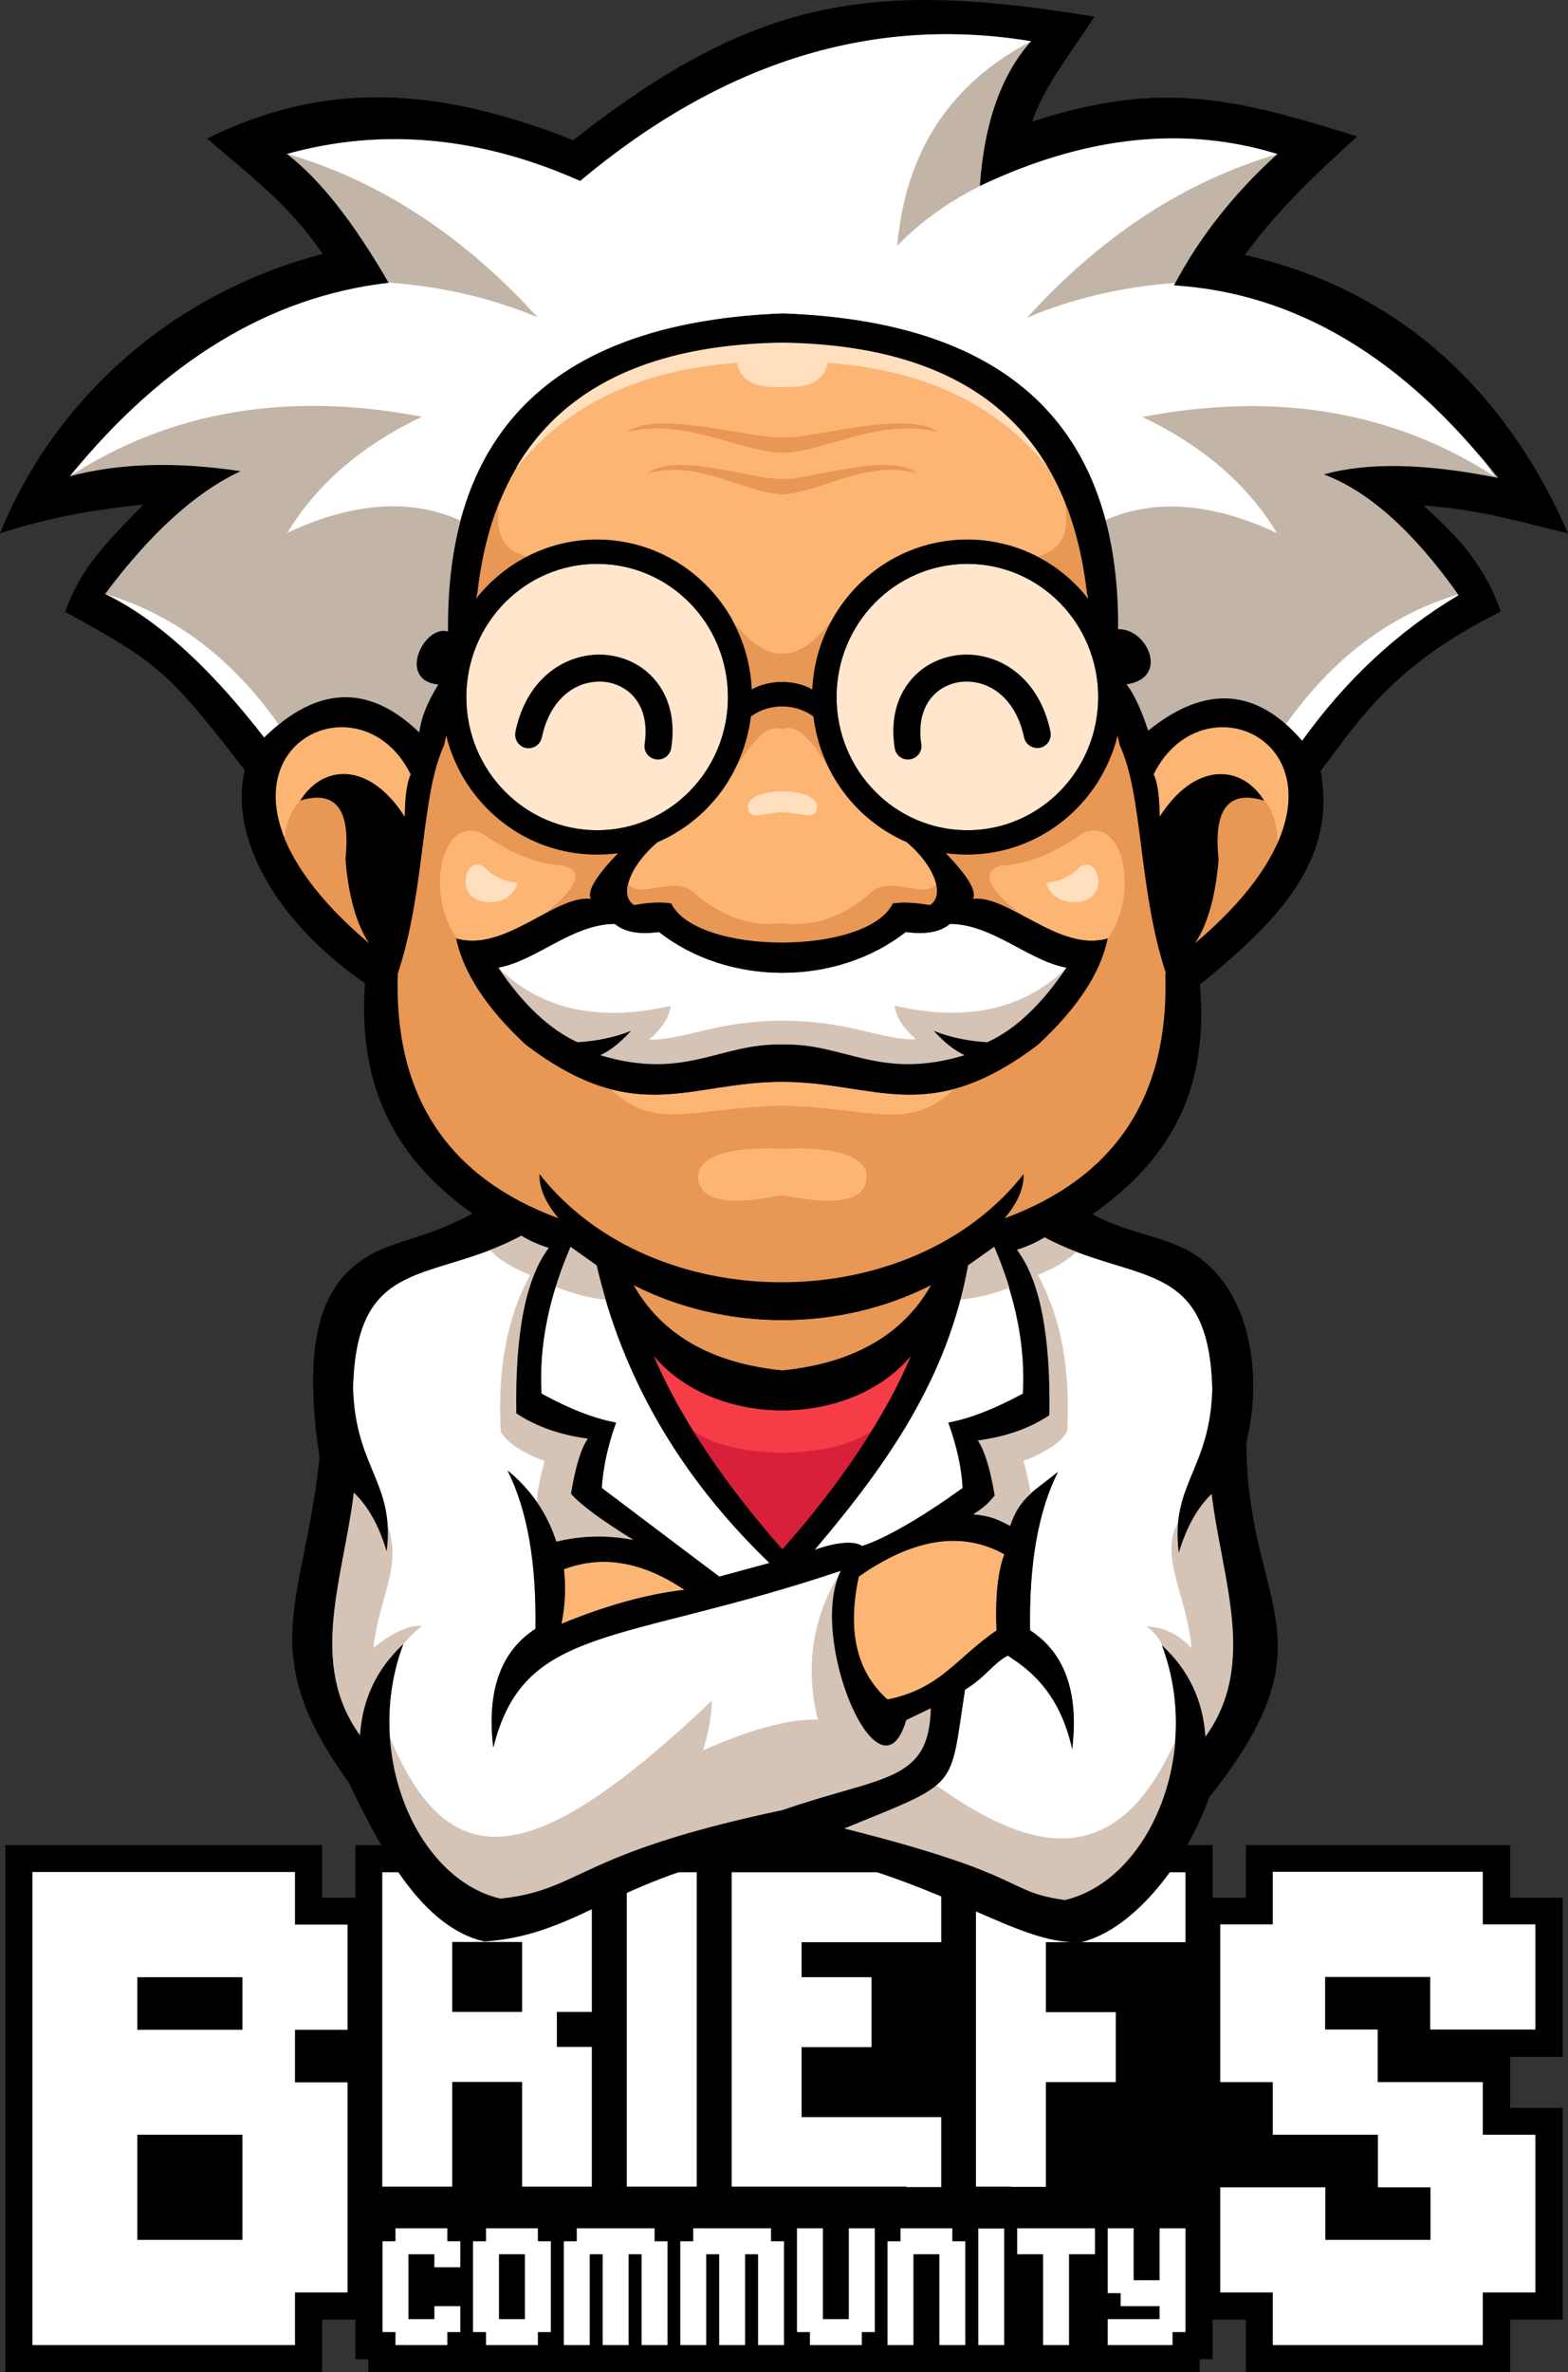
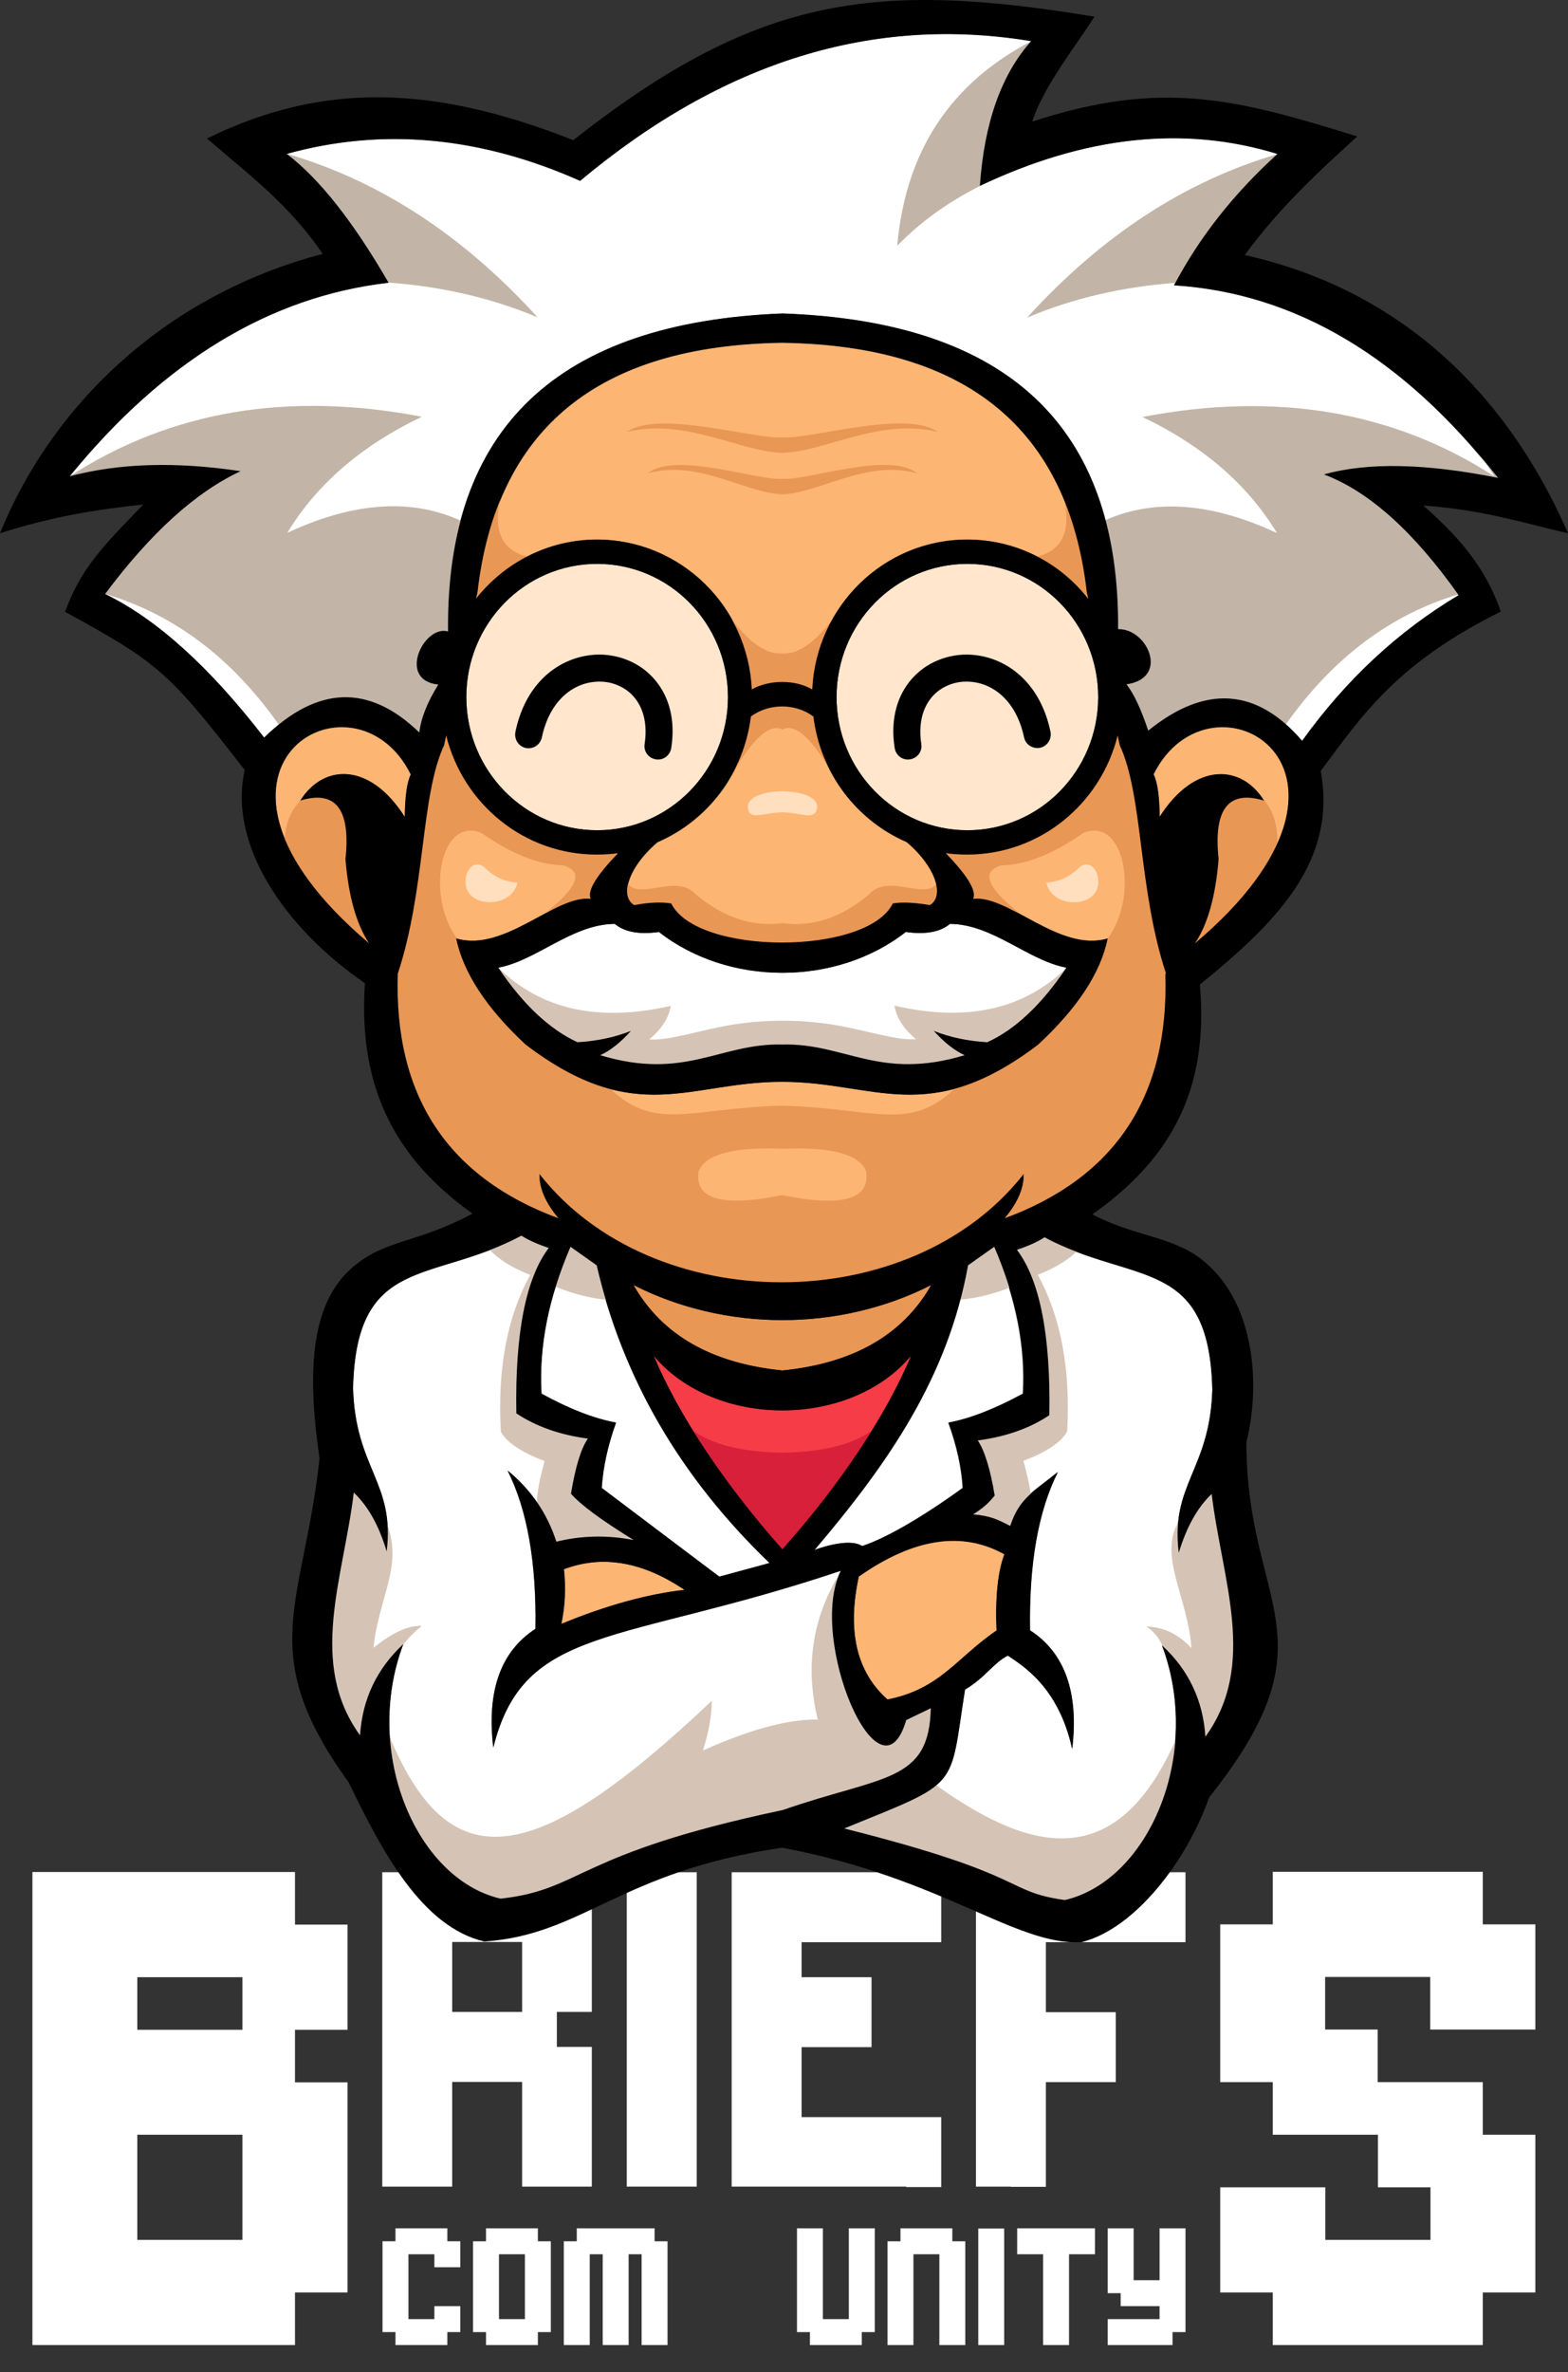
<svg xmlns="http://www.w3.org/2000/svg" id="Layer_1" data-name="Layer 1" viewBox="0 0 67.72 102.4">
  <rect x="0" y="0" width="67.72" height="102.4" fill="#333333" stroke="none" />
  <defs>
    <style>
      .cls-1, .cls-2 {
        fill: #fff;
      }

      .cls-3 {
        fill: #f63c46;
      }

      .cls-3, .cls-4, .cls-5, .cls-6, .cls-7, .cls-8, .cls-2, .cls-9, .cls-10, .cls-11 {
        fill-rule: evenodd;
      }

      .cls-4 {
        fill: #d9203b;
      }

      .cls-5 {
        fill: #d5c4b6;
      }

      .cls-6 {
        fill: #fdb574;
      }

      .cls-7 {
        fill: #c2b5a7;
      }

      .cls-8 {
        fill: #ffe6cd;
      }

      .cls-9 {
        fill: #e99755;
      }

      .cls-10 {
        fill: #ffdfbe;
      }
    </style>
  </defs>
  <g>
-     <polygon points="67.49 88.79 67.49 81.92 65.22 81.92 65.22 79.65 53.81 79.65 53.81 81.92 52.37 81.92 52.37 79.65 41.82 79.65 40.99 79.65 31.26 79.65 30.43 79.65 25.91 79.65 25.91 81.16 25.23 81.16 25.23 79.65 15.35 79.65 15.35 81.92 13.91 81.92 13.91 79.65 .23 79.65 .23 102.4 13.91 102.4 13.91 100.13 15.35 100.13 15.35 101.84 15.91 101.84 15.91 102.4 19.83 102.4 20.49 102.4 23.18 102.4 24.4 102.4 28.22 102.4 30 102.4 33.81 102.4 35.03 102.4 37.17 102.4 38.39 102.4 41.08 102.4 42.86 102.4 43.88 102.4 44.54 102.4 46.68 102.4 47.34 102.4 51.81 102.4 51.81 101.84 52.37 101.84 52.37 100.13 53.81 100.13 53.81 102.4 65.22 102.4 65.22 100.13 67.49 100.13 67.49 90.99 65.22 90.99 65.22 88.79 67.49 88.79" />
    <g>
      <path class="cls-1" d="m10.47,101.23H1.4v-20.42h11.34v2.27h2.27v4.54h-2.27v2.27h2.27v9.07h-2.27v2.27h-2.27Zm-2.27-13.61h2.27v-2.27h-4.54v2.27h2.27Zm0,9.07h2.27v-4.54h-4.54v4.54h2.27Z" />
      <path class="cls-1" d="m24.06,94.39h-1.51v-4.52h-3.02v4.52h-3.02v-13.57h7.54v1.51h1.51v4.52h-1.51v1.51h1.51v6.03h-1.51Zm-3.02-7.54h1.51v-3.02h-3.02v3.02h1.51Z" />
      <path class="cls-1" d="m28.58,94.39h-1.51v-13.57h3.02v13.57h-1.51Z" />
      <path class="cls-1" d="m39.14,94.39h-7.54v-13.57h9.05v3.02h-6.03v1.51h3.02v3.02h-3.02v3.02h6.03v3.02h-1.51Z" />
      <path class="cls-1" d="m43.66,94.39h-1.51v-13.57h9.05v3.02h-6.03v3.02h3.02v3.02h-3.02v4.52h-1.51Z" />
      <path class="cls-1" d="m61.78,101.23h-6.81v-2.27h-2.27v-4.54h4.54v2.27h4.54v-2.27h-2.27v-2.27h-4.54v-2.27h-2.27v-6.81h2.27v-2.27h9.07v2.27h2.27v4.54h-4.54v-2.27h-4.54v2.27h2.27v2.27h4.54v2.27h2.27v6.81h-2.27v2.27h-2.27Z" />
      <path class="cls-1" d="m18.76,101.23h-1.68v-.56h-.56v-3.92h.56v-.56h2.24v.56h.56v1.12h-1.12v-.56h-1.12v2.8h1.12v-.56h1.12v1.12h-.56v.56h-.56Z" />
      <path class="cls-1" d="m22.67,101.23h-1.68v-.56h-.56v-3.92h.56v-.56h2.24v.56h.56v3.92h-.56v.56h-.56Zm-.56-1.12h.56v-2.8h-1.12v2.8h.56Z" />
      <path class="cls-1" d="m28.27,101.23h-.56v-3.92h-.56v3.92h-1.12v-3.92h-.56v3.92h-1.12v-4.48h.56v-.56h3.36v.56h.56v4.48h-.56Z" />
-       <path class="cls-1" d="m33.3,101.23h-.56v-3.92h-.56v3.92h-1.12v-3.92h-.56v3.92h-1.12v-4.48h.56v-.56h3.36v.56h.56v4.48h-.56Z" />
      <path class="cls-1" d="m36.66,101.23h-1.68v-.56h-.56v-4.48h1.12v3.92h1.12v-3.92h1.12v4.48h-.56v.56h-.56Z" />
      <path class="cls-1" d="m41.13,101.23h-.56v-3.92h-1.12v3.92h-1.12v-4.48h.56v-.56h2.24v.56h.56v4.48h-.56Z" />
      <path class="cls-1" d="m42.81,101.23h-.56v-5.03h1.12v5.03h-.56Z" />
      <path class="cls-1" d="m45.61,101.23h-.56v-3.92h-1.12v-1.12h3.36v1.12h-1.12v3.92h-.56Z" />
      <path class="cls-1" d="m50.08,101.23h-2.24v-1.12h2.24v-.56h-1.68v-.56h-.56v-2.8h1.12v2.24h1.12v-2.24h1.12v4.48h-.56v.56h-.56Z" />
    </g>
  </g>
  <g>
    <path class="cls-6" d="m20.57,25.85l.06-.26c.81-7.08,5.2-10.68,13.16-10.79,7.96.12,12.35,3.71,13.16,10.79l.06.26c-1.23-1.55-3.11-2.55-5.22-2.55-3.59,0-6.52,2.87-6.69,6.47-.76-.43-1.86-.43-2.61,0-.17-3.6-3.1-6.47-6.69-6.47-2.11,0-4,.99-5.22,2.55Zm14.57,5.09c-.78-.58-1.92-.58-2.7,0-.3,2.45-1.88,4.49-4.04,5.42-1.29,1.1-1.63,2.35-1,2.72.65-.12,1.19-.14,1.6-.07,1.11,2.25,8.46,2.25,9.57,0,.41-.07.95-.04,1.6.07.63-.37.29-1.62-1-2.72-2.16-.93-3.74-2.97-4.04-5.42Zm13.23,1.23l-.09-.42c-.73,2.95-3.36,5.14-6.5,5.14-.31,0-.62-.02-.92-.06.89.93,1.34,1.6,1.18,1.97,1.53-.18,3.72,2.33,5.81,1.71-.3,1.48-1.3,3-3,4.58-4.76,3.62-7.08,1.6-11.07,1.61-3.99-.01-6.31,2.01-11.07-1.61-1.69-1.57-2.69-3.1-3-4.58,2.09.62,4.29-1.89,5.81-1.71-.16-.37.29-1.04,1.18-1.97-.3.04-.61.06-.92.06-3.14,0-5.77-2.19-6.5-5.14l-.09.42c-1.02,2.19-.79,6.2-2,9.86-.17,5.27,2.15,8.79,6.94,10.56-.57-.68-.84-1.32-.82-1.91,4.88,6.23,16.03,6.23,20.91,0,.02.59-.25,1.23-.82,1.91,4.8-1.77,7.11-5.29,6.94-10.56-1.21-3.66-.98-7.67-2-9.86Zm-30.88,3.1c.01-.9.1-1.51.26-1.83-2.45-4.97-10.72-.25-1.8,7.29-.55-.83-.89-2.04-1.02-3.63.23-2.16-.42-3-1.96-2.53.99-1.59,3-1.68,4.51.7Zm6.87,32.47c.09.8.05,1.59-.11,2.36,1.94-.8,3.72-1.29,5.32-1.47-1.81-1.22-3.55-1.52-5.21-.89Zm12.73.32c-.51,2.35-.1,4.12,1.24,5.31,2.28-.45,2.98-1.8,4.71-2.98-.06-1.47.06-2.56.34-3.29-1.83-1.02-3.92-.7-6.29.96Zm12.74-34.62c.16.32.25.92.26,1.83,1.51-2.38,3.53-2.28,4.51-.7-1.54-.47-2.19.37-1.96,2.53-.13,1.6-.47,2.81-1.02,3.63,8.92-7.54.65-12.26-1.8-7.29Z" />
    <path class="cls-3" d="m33.79,66.88c-2.56-2.88-4.5-5.83-5.56-8.36,2.63,3.15,8.49,3.15,11.12,0-1.06,2.53-3,5.47-5.56,8.36h0Z" />
    <path class="cls-8" d="m31.44,30.09c0,3.17-2.53,5.75-5.65,5.75s-5.65-2.57-5.65-5.75,2.53-5.75,5.65-5.75,5.65,2.57,5.65,5.75Zm10.34-5.75c-3.12,0-5.65,2.57-5.65,5.75s2.53,5.75,5.65,5.75,5.65-2.57,5.65-5.75-2.53-5.75-5.65-5.75Z" />
    <path class="cls-2" d="m42.64,44.99c-.84-.05-1.61-.21-2.31-.49.44.49.88.85,1.33,1.05-3.68,1.11-5.17-.53-7.87-.46-2.71-.07-4.19,1.57-7.87.46.45-.21.89-.56,1.33-1.05-.7.28-1.47.44-2.31.49-1.21-.55-2.35-1.63-3.42-3.22,1.65-.3,3.18-1.87,5.03-1.89.42.35,1.05.47,1.91.35,3,2.35,7.66,2.35,10.66,0,.86.12,1.49,0,1.91-.35,1.85.01,3.38,1.59,5.03,1.89-1.07,1.59-2.21,2.66-3.42,3.22Zm-11.58,23.07c1.45-.39,2.17-.59,2.17-.59-3.85-3.7-6.34-7.98-7.47-12.85-.75-.53-1.13-.8-1.13-.8-.95,2.21-1.37,4.32-1.25,6.34,1.22.67,2.29,1.08,3.22,1.25-.36.99-.56,1.93-.62,2.82,3.39,2.56,5.08,3.83,5.08,3.83Zm9.13,5.69c-.71.34-1.06.51-1.06.51-1.14,3.88-4.3-3.54-2.82-6.45-9.56,3.21-13.69,2.3-15.01,7.63-.29-2.44.32-4.15,1.82-5.12.05-2.86-.35-5.14-1.2-6.83,1,.82,1.7,1.84,2.1,3.07,1.1-.27,2.21-.29,3.34-.07-1.4-.86-2.3-1.53-2.71-2,.19-1.15.43-1.95.73-2.38-1.21-.16-2.23-.52-3.09-1.09-.06-3.45.41-5.83,1.4-7.14-.51-.17-.9-.35-1.18-.53-3.87,2.07-7.13.81-7.27,6.58.1,3.47,1.82,4.08,1.45,7.05-.33-1.11-.8-1.95-1.42-2.54-.45,3.72-1.99,7.36.27,10.48.1-1.57.73-2.88,1.87-3.94-1.77,4.7.57,10.15,4.2,10.99,3.58-.4,3.16-1.92,12.16-3.82,4.34-1.51,6.34-1.17,6.41-4.4Zm2.73-19.93c-.14.1-.38.27-1.13.8-.88,4.87-3.47,8.57-6.63,12.29,0,0,1.47-.57,2.06-.17.96-.31,2.5-1.17,4.35-2.51-.05-.89-.26-1.83-.62-2.82.93-.17,2-.59,3.22-1.25.12-2.02-.3-4.13-1.25-6.34Zm14.25-33.33c1.89-.53,4.39-.48,7.52.15-4.09-5.22-8.75-7.99-13.99-8.32,1.09-2.07,2.58-3.96,4.47-5.67-4.02-1.24-8.31-.78-12.86,1.38.19-2.73.93-4.81,2.22-6.25-6.83-1.13-13.32.88-19.48,6.03-4.32-1.92-8.55-2.31-12.68-1.16,1.41,1.07,2.87,2.92,4.4,5.56-5.12.59-9.71,3.38-13.77,8.36,2.15-.57,4.6-.64,7.38-.22-1.93.9-3.88,2.66-5.85,5.3,2.21,1.07,4.5,3.13,6.87,6.2,2.3-2.25,4.53-2.32,6.7-.22.07-.61.34-1.3.82-2.07-1.8-.18-.62-2.6.42-2.29-.09-8.77,4.73-13.35,14.45-13.73,9.72.34,14.55,4.88,14.49,13.63,1.26-.04,2.24,2.11.36,2.38.32.4.63,1.07.94,2,2.46-1.99,4.68-1.85,6.65.44,1.89-2.63,4.14-4.73,6.76-6.29-1.94-2.74-3.87-4.47-5.81-5.2Zm-6.26,46.55c-.37-2.97,1.35-3.58,1.45-7.05-.14-5.77-3.39-4.51-7.27-6.58-.28.18-.67.36-1.18.53.99,1.31,1.46,3.69,1.4,7.14-.85.57-1.88.93-3.09,1.09.29.43.54,1.23.73,2.38-.19.22-.37.46-.93.81.77.07,1.05.22,1.6.5.4-1.23,1.06-1.5,2.06-2.32-.85,1.69-1.25,3.97-1.2,6.83,1.5.97,2.11,2.68,1.82,5.12-.6-2.75-2.24-3.65-2.78-4.03-.63.32-.93.91-1.85,1.47-.69,4.36-.14,3.92-5.22,5.99,8.12,2.04,6.85,2.71,9.53,3.09,3.62-.84,5.97-6.29,4.2-10.99,1.15,1.06,1.77,2.38,1.87,3.94,2.26-3.12.72-6.76.27-10.48-.62.59-1.09,1.44-1.42,2.54Z" />
    <path class="cls-7" d="m3.01,20.56c4.36-2.82,9.43-3.68,15.21-2.57-2.6,1.24-4.54,2.91-5.81,5.01,3.15-1.47,5.88-1.53,8.18-.16-1.44,6.41-2.16,9.61-2.16,9.61-2.08-1.67-4.21-2.06-6.39-1.17-2.03-2.88-4.53-4.76-7.49-5.64,2.16-3.39,3.12-4.94,2.88-4.64-3.61.12-5.41.18-5.41.18,3.1-5.39,7.42-8.6,12.97-9.63-2.93-3.61-4.4-5.41-4.4-5.41,0,0,.6.17,1.81.5,4,1.17,7.6,3.52,10.82,7.06-1.97-.83-4.11-1.33-6.42-1.5-5.81.49-10.4,3.28-13.77,8.36Zm57.14.45c3.61.12,5.41.18,5.41.18-3.1-5.39-7.42-8.6-12.97-9.63,2.93-3.61,4.4-5.41,4.4-5.41,0,0-.6.17-1.81.5-4,1.17-7.6,3.52-10.82,7.06,1.97-.83,4.11-1.33,6.42-1.5,5.81.49,10.4,3.28,13.77,8.36-4.36-2.82-9.43-3.68-15.21-2.57,2.6,1.24,4.54,2.91,5.81,5.01-3.15-1.47-5.88-1.53-8.18-.16,1.44,6.41,2.16,9.61,2.16,9.61,2.08-1.67,4.21-2.06,6.39-1.17,2.03-2.88,4.53-4.76,7.49-5.64-2.16-3.39-3.12-4.94-2.88-4.64ZM44.54,1.78c-3.5,1.82-5.43,4.76-5.79,8.83.99-1.02,2.18-1.88,3.57-2.58,1.84-3.16,2.57-5.25,2.22-6.25Z" />
    <path class="cls-5" d="m51.21,78.02c-1.28,5.17-6.29,5.71-15.04,1.6-1.62-1.16-5.68-.36-12.21,2.4-3.29,1.98-6.03.14-8.21-5.52-2.85-2.87-3.22-7.13-1.13-12.79-.04-1.4.67-.67,2.13,2.18.63,1.75-.41,3.15-.62,5.24.84-.67,1.53-.98,2.08-.94-.3.24-.56.5-.78.78-.89,1.53-1.09,2.87-.58,4.05,2.65,6.33,6.41,5.47,13.89-1.6,0,.6-.12,1.32-.38,2.14,2.05-.91,3.71-1.36,4.96-1.33-.55-2.24-.25-4.33.91-6.26-.22,2.97.44,4.94,1.96,5.89-.01,0-.01,0,0,0,0,0,0,0,0,0,.09-.05.99-.34,2.7-.87,0,0-.15,1.36-.46,4.07,4.18,2.99,7.79,3.73,10.32-1.89.8-.49.62-1.86-.53-4.1-.18-.4-.42-.68-.72-.86.75.02,1.4.33,1.96.94-.17-2.22-1.42-3.95-.58-5.43,0,0,.65-.7,1.95-2.1,2.01,4.62,1.46,9.42-1.64,14.39Zm-4.2-24.78c-1.83-.53-3.87-.1-6.11,1.28-.09,1.07-.14,1.6-.14,1.6,1.01.04,2.11-.2,3.32-.73,1.17,3.79.95,5.74-.65,5.85-1.51.1-2.02.74-1.54,1.93.22,1.45-.07,2.29-.87,2.53,2.03,1,3.17.83,3.42-.51.18-.21.1-.92-.24-2.13,1.01-.38,1.64-.81,1.89-1.27.15-2.71-.28-4.96-1.27-6.76,1.21-.48,1.94-1.07,2.2-1.79Zm-24.11,1.8c-1,1.8-1.42,4.05-1.27,6.76.25.46.88.89,1.89,1.27-.33,1.2-.41,1.91-.24,2.13-1.32,2.52,7.42,2.66,3.42.51-.8-.24-1.09-1.08-.87-2.53.48-1.18-.04-1.83-1.54-1.93-1.61-.11-1.82-2.06-.65-5.85,1.21.53,2.32.77,3.32.73,0,0-.05-.53-.14-1.6-2.24-1.38-4.28-1.81-6.11-1.28.26.72.99,1.31,2.2,1.79Zm5.69-8.3c3.46-.67,5.2-1,5.2-1,0,0,1.73.33,5.2,1,3.86-.69,6.22-2.34,7.08-4.97-1.85,1.81-4.33,2.36-7.44,1.64.08.51.39,1,.93,1.45-.74.05-1.75-.26-2.9-.5-1.86-.4-3.84-.4-5.7,0-1.15.24-2.17.56-2.92.51.54-.45.85-.94.93-1.45-3.11.71-5.59.17-7.44-1.64.85,2.62,3.21,4.28,7.07,4.97Z" />
-     <path class="cls-10" d="m45.28,20.21c-2.16-2.72-5.33-4.24-9.53-4.55-.15.77-.8,1.11-1.96,1.04-1.16.08-1.82-.27-1.96-1.04-4.2.31-7.37,1.82-9.53,4.55.65-3.15,4.48-5.18,11.5-6.08,7.01.9,10.84,2.92,11.49,6.08Zm-12.93,14.85c.23.28.6.04,1.44,0,.83.04,1.2.28,1.44,0,.61-1.2-3.48-1.2-2.87,0Zm-12.21,2.74c-.34,1.4,1.94,1.54,2.21.3-.56-.03-1.04-.26-1.45-.68-.36-.25-.67,0-.76.38Zm27.26,0c-.09-.37-.39-.63-.76-.38-.41.42-.9.65-1.45.68.27,1.24,2.55,1.11,2.21-.3Z" />
+     <path class="cls-10" d="m45.28,20.21Zm-12.93,14.85c.23.28.6.04,1.44,0,.83.04,1.2.28,1.44,0,.61-1.2-3.48-1.2-2.87,0Zm-12.21,2.74c-.34,1.4,1.94,1.54,2.21.3-.56-.03-1.04-.26-1.45-.68-.36-.25-.67,0-.76.38Zm27.26,0c-.09-.37-.39-.63-.76-.38-.41.42-.9.65-1.45.68.27,1.24,2.55,1.11,2.21-.3Z" />
    <path class="cls-4" d="m33.79,62.71c-2.15-.04-3.61-.52-4.37-1.42,2.05,4.08,3.5,5.95,4.37,5.6.87.35,2.32-1.52,4.37-5.6-.76.9-2.22,1.38-4.37,1.42h0Z" />
    <path class="cls-9" d="m40.22,55.47c-1.22,2.15-3.36,3.38-6.43,3.69-3.07-.31-5.21-1.54-6.43-3.69,3.97,2.02,8.89,2.02,12.86,0Zm-9.54-29.08c1.18,1.69,1.43,4.14.77,7.34.98-1.79,1.76-2.53,2.34-2.24.58-.3,1.36.45,2.34,2.24-.67-3.21-.41-5.65.77-7.34,2.59-2.71,5.65-3.02,9.19-.94l1.56,1.82c0-3.14-.56-5.04-1.69-5.69.38,1.74-.36,2.59-2.22,2.54-2.57-.95-5.17-.07-7.8,2.64-.77,1-1.49,1.49-2.16,1.45-.67.04-1.39-.44-2.16-1.45-2.63-2.71-5.23-3.59-7.8-2.64-1.86.05-2.6-.8-2.22-2.54-1.13.65-1.69,2.54-1.69,5.69,0,0,.52-.61,1.56-1.82,3.54-2.08,6.61-1.76,9.19.94Zm-17.71,8.17c-.71.74-.87,1.85-.47,3.33,0,0,1.35,1.36,4.05,4.07.12.11.02-1.73-.31-5.5-.63-2.09-1.72-2.72-3.27-1.9Zm37.81,9.2c-1.04,6.1-4.12,9.54-9.22,10.32-5.18,1.42-7.77,2.12-7.77,2.12,0,0-2.59-.71-7.77-2.12-5.1-.78-8.17-4.22-9.22-10.32.12.12.37-2.13.76-6.74.45-2.84,1.11-4.82,1.98-5.94,1.44,3.97,4.1,5.75,7.98,5.32,0,0-.19.45-.56,1.34.26,1.48,2.16-.17,3.09.87,1.2,1,2.45,1.41,3.74,1.24,1.3.18,2.54-.23,3.74-1.24.93-1.05,2.83.61,3.09-.87-.38-.9-.56-1.34-.56-1.34,3.87.43,6.53-1.35,7.98-5.32.87,1.13,1.53,3.11,1.98,5.94.39,4.61.65,6.86.76,6.74Zm-13.37,6.81c-.28-.74-1.49-1.07-3.62-.98-2.13-.09-3.33.24-3.62.98-.17,1.21,1.03,1.54,3.62,1.02,2.58.53,3.79.19,3.62-1.02Zm9.37-14.61c-1.28.9-2.46,1.37-3.54,1.4-.88.26-.62.95.79,2.06-2.67-.35-4.91.03-6.71,1.13-2.35.3-3.53.45-3.53.45,0,0-1.18-.15-3.53-.45-1.8-1.1-4.04-1.48-6.71-1.13,1.41-1.12,1.67-1.8.79-2.06-1.08-.03-2.26-.5-3.54-1.4-1.78-.74-2.42,2.66-1.08,4.53,0,0,2.08,2.04,6.24,6.11,2.19,2.4,3.59,1.23,7.83,1.13,4.24.11,5.64,1.28,7.83-1.13,4.16-4.07,6.24-6.11,6.24-6.11,1.34-1.87.7-5.27-1.08-4.53Zm-12.99-16.41c1.88-.06,4.15-1.51,6.7-.91-1.36-.97-5.48.33-6.7.24-1.22.09-5.34-1.2-6.7-.24,2.55-.6,4.82.85,6.7.91Zm0,1.12c-1.06.09-4.63-1.2-5.81-.24,2.21-.6,4.18.85,5.81.91,1.63-.06,3.6-1.51,5.81-.91-1.18-.97-4.76.33-5.81.24Zm20.7,13.75c-1.55-.82-2.64-.19-3.27,1.9-.33,3.77-.43,5.61-.31,5.5,2.7-2.71,4.05-4.07,4.05-4.07.39-1.48.24-2.59-.47-3.33Z" />
    <path class="cls-11" d="m22.26,31.59c.38-1.82,1.48-2.85,2.69-3.2.49-.14.99-.17,1.46-.09.49.08.95.27,1.34.55.91.66,1.49,1.84,1.24,3.44-.05.32-.34.54-.66.49-.32-.05-.54-.34-.49-.66.17-1.11-.19-1.9-.77-2.32-.25-.18-.54-.3-.84-.35-.31-.05-.64-.03-.96.06-.83.24-1.59.99-1.87,2.33-.07.31-.37.51-.69.45-.31-.07-.51-.37-.45-.69Zm21.97.24c.06.31.37.51.69.45.31-.07.51-.37.45-.69-.38-1.82-1.48-2.85-2.69-3.2-.49-.14-.99-.17-1.46-.09-.49.08-.95.27-1.34.55-.91.66-1.49,1.84-1.24,3.44.05.32.34.54.66.49.32-.05.54-.34.49-.66-.17-1.11.19-1.9.77-2.32.25-.18.54-.3.84-.35.31-.05.64-.03.96.06.83.24,1.59.99,1.87,2.33Zm20.59-5.43c-4.47,2.22-5.96,4.43-7.78,6.88.69,3.81-1.74,6.41-5.22,9.22.43,4.76-1.47,7.68-4.64,9.92,1.74.93,3.4.94,4.67,1.91,2.28,1.73,2.64,5.26,1.98,7.93,0,7.13,3.94,8.36-1.61,15.33-.94,2.7-3.19,5.68-5.52,6.25-2.85.15-6-2.78-12.92-4.08-7.03,1.03-8.59,3.76-12.86,4.05-2.71-.63-4.44-3.93-5.86-6.87-4.1-5.66-1.94-7.65-1.26-13.99-.57-3.91-.38-6.92,1.67-8.44,1.32-1,2.6-.88,4.94-2.12-3.14-2.24-4.97-5.21-4.65-9.95-3.48-2.38-5.92-6.01-5.19-9.2-3.26-4.2-3.69-4.61-7.76-6.83.69-1.88,1.63-2.83,3.38-4.63-2.04.21-3.98.53-6.19,1.24,2.32-5.7,7.31-10.33,13.94-12.06-1.48-2.15-3.07-3.32-5-4.98,5.02-2.47,9.81-2.3,15.82.07C32.68-.18,37.76-.85,47.27.72c-.89,1.38-2.2,3.02-2.69,4.53,5.6-1.83,8.79-.99,14.04.64-1.8,1.63-3.41,3.14-4.86,5.12,7.29,1.63,11.61,6.61,13.96,12.01-2.07-.48-3.67-1.01-6.25-1.2,1.47,1.31,2.64,2.56,3.35,4.58Zm-51.85,8.16c.99-1.59,3-1.68,4.51.7.01-.9.1-1.51.26-1.83-2.45-4.97-10.72-.25-1.8,7.29-.55-.83-.89-2.04-1.02-3.63.23-2.16-.42-3-1.96-2.53Zm20.82,43.58c4.34-1.51,6.34-1.17,6.41-4.4-.71.34-1.06.51-1.06.51-1.14,3.88-4.3-3.54-2.82-6.45-9.56,3.21-13.69,2.3-15.01,7.63-.29-2.44.32-4.15,1.82-5.12.05-2.86-.35-5.14-1.2-6.83,1,.82,1.7,1.84,2.1,3.07,1.1-.27,2.21-.29,3.34-.07-1.4-.86-2.3-1.53-2.71-2,.19-1.15.43-1.95.73-2.38-1.21-.16-2.23-.52-3.09-1.09-.06-3.45.41-5.83,1.4-7.14-.51-.17-.9-.35-1.18-.53-3.87,2.07-7.13.81-7.27,6.58.1,3.47,1.82,4.08,1.45,7.05-.33-1.11-.8-1.95-1.42-2.54-.45,3.72-1.99,7.36.27,10.48.1-1.57.73-2.88,1.87-3.94-1.77,4.7.57,10.15,4.2,10.99,3.58-.4,3.16-1.92,12.16-3.82Zm7.18-16.73c.93-.17,2-.59,3.22-1.25.12-2.02-.3-4.13-1.25-6.34-.14.1-.38.27-1.13.8-.88,4.87-3.47,8.57-6.63,12.29,0,0,1.47-.57,2.06-.17.96-.31,2.5-1.17,4.35-2.51-.05-.89-.26-1.83-.62-2.82Zm2.41,5.68c-1.83-1.02-3.92-.7-6.29.96-.51,2.35-.1,4.12,1.24,5.31,2.28-.45,2.98-1.8,4.71-2.98-.06-1.47.06-2.56.34-3.29Zm-4.03-8.57c-2.63,3.15-8.49,3.15-11.12,0,1.06,2.53,3,5.47,5.56,8.36,2.56-2.88,4.5-5.83,5.56-8.36Zm.87-3.05c-3.97,2.02-8.89,2.02-12.86,0,1.22,2.15,3.36,3.38,6.43,3.69,3.07-.31,5.21-1.54,6.43-3.69Zm-14.45-.85c-.75-.53-1.13-.8-1.13-.8-.95,2.21-1.37,4.32-1.25,6.34,1.22.67,2.29,1.08,3.22,1.25-.36.99-.56,1.93-.62,2.82,3.39,2.56,5.08,3.83,5.08,3.83,1.45-.39,2.17-.59,2.17-.59-3.85-3.7-6.34-7.98-7.47-12.85Zm-1.53,15.48c1.94-.8,3.72-1.29,5.32-1.47-1.81-1.22-3.55-1.52-5.21-.89.09.8.05,1.59-.11,2.36Zm20.86-16.68c-.28.18-.67.36-1.18.53.99,1.31,1.46,3.69,1.4,7.14-.85.57-1.88.93-3.09,1.09.29.43.54,1.23.73,2.38-.19.22-.37.46-.93.81.77.07,1.05.22,1.6.5.4-1.23,1.06-1.5,2.06-2.32-.85,1.69-1.25,3.97-1.2,6.83,1.5.97,2.11,2.68,1.82,5.12-.6-2.75-2.24-3.65-2.78-4.03-.63.32-.93.91-1.85,1.47-.69,4.36-.14,3.92-5.22,5.99,8.12,2.04,6.85,2.71,9.53,3.09,3.62-.84,5.97-6.29,4.2-10.99,1.15,1.06,1.77,2.38,1.87,3.94,2.26-3.12.72-6.76.27-10.48-.62.59-1.09,1.44-1.42,2.54-.37-2.97,1.35-3.58,1.45-7.05-.14-5.77-3.39-4.51-7.27-6.58Zm5.26-11.39c-1.21-3.66-.98-7.67-2-9.86l-.09-.42c-.73,2.95-3.36,5.14-6.5,5.14-.31,0-.62-.02-.92-.06.89.93,1.34,1.6,1.18,1.97,1.53-.18,3.72,2.33,5.81,1.71-.3,1.48-1.3,3-3,4.58-4.76,3.62-7.08,1.6-11.07,1.61-3.99-.01-6.31,2.01-11.07-1.61-1.69-1.57-2.69-3.1-3-4.58,2.09.62,4.29-1.89,5.81-1.71-.16-.37.29-1.04,1.18-1.97-.3.04-.61.06-.92.06-3.14,0-5.77-2.19-6.5-5.14l-.09.42c-1.02,2.19-.79,6.2-2,9.86-.17,5.27,2.15,8.79,6.94,10.56-.57-.68-.84-1.32-.82-1.91,4.88,6.23,16.03,6.23,20.91,0,.02.59-.25,1.23-.82,1.91,4.8-1.77,7.11-5.29,6.94-10.56Zm-10.03,2.47c.7.28,1.47.44,2.31.49,1.21-.55,2.35-1.63,3.42-3.22-1.65-.3-3.18-1.87-5.03-1.89-.42.35-1.05.47-1.91.35-3,2.35-7.66,2.35-10.66,0-.86.12-1.49,0-1.91-.35-1.85.01-3.38,1.59-5.03,1.89,1.07,1.59,2.21,2.66,3.42,3.22.84-.05,1.61-.21,2.31-.49-.44.49-.88.85-1.33,1.05,3.68,1.11,5.17-.53,7.87-.46,2.71-.07,4.19,1.57,7.87.46-.45-.21-.89-.56-1.33-1.05Zm-1.16-8.15c-2.16-.93-3.74-2.97-4.04-5.42-.78-.58-1.92-.58-2.7,0-.3,2.45-1.88,4.49-4.04,5.42-1.29,1.1-1.63,2.35-1,2.72.65-.12,1.19-.14,1.6-.07,1.11,2.25,8.46,2.25,9.57,0,.41-.07.95-.04,1.6.07.63-.37.29-1.62-1-2.72Zm2.61-.51c3.12,0,5.65-2.57,5.65-5.75s-2.53-5.75-5.65-5.75-5.65,2.57-5.65,5.75,2.53,5.75,5.65,5.75Zm5.22-10l-.06-.26c-.81-7.08-5.2-10.68-13.16-10.79-7.96.12-12.35,3.71-13.16,10.79l-.06.26c1.23-1.55,3.11-2.55,5.22-2.55,3.59,0,6.52,2.87,6.69,6.47.76-.43,1.86-.43,2.61,0,.17-3.6,3.1-6.47,6.69-6.47,2.11,0,4,.99,5.22,2.55Zm-26.86,4.25c0,3.17,2.53,5.75,5.65,5.75s5.65-2.57,5.65-5.75-2.53-5.75-5.65-5.75-5.65,2.57-5.65,5.75Zm29.68,3.34c.16.32.25.92.26,1.83,1.52-2.38,3.53-2.28,4.51-.7-1.54-.47-2.19.37-1.96,2.53-.13,1.6-.47,2.81-1.02,3.63,8.92-7.54.65-12.26-1.8-7.29Zm13.17-7.75c-1.94-2.74-3.87-4.47-5.81-5.2,1.89-.53,4.39-.48,7.52.15-4.09-5.22-8.75-7.99-13.99-8.32,1.09-2.07,2.58-3.96,4.47-5.67-4.02-1.24-8.31-.78-12.86,1.38.19-2.73.93-4.81,2.22-6.25-6.83-1.13-13.32.88-19.48,6.03-4.32-1.92-8.55-2.31-12.68-1.16,1.41,1.07,2.87,2.92,4.4,5.56-5.12.59-9.71,3.38-13.77,8.36,2.15-.57,4.6-.64,7.38-.22-1.93.9-3.88,2.66-5.85,5.3,2.21,1.07,4.5,3.13,6.87,6.2,2.3-2.25,4.53-2.32,6.7-.22.07-.61.34-1.3.82-2.07-1.8-.18-.62-2.6.42-2.29-.09-8.77,4.73-13.35,14.45-13.73,9.72.34,14.55,4.88,14.49,13.63,1.26-.04,2.24,2.11.36,2.38.32.4.63,1.07.94,2,2.46-1.99,4.68-1.85,6.65.44,1.89-2.63,4.14-4.73,6.76-6.29Z" />
  </g>
</svg>